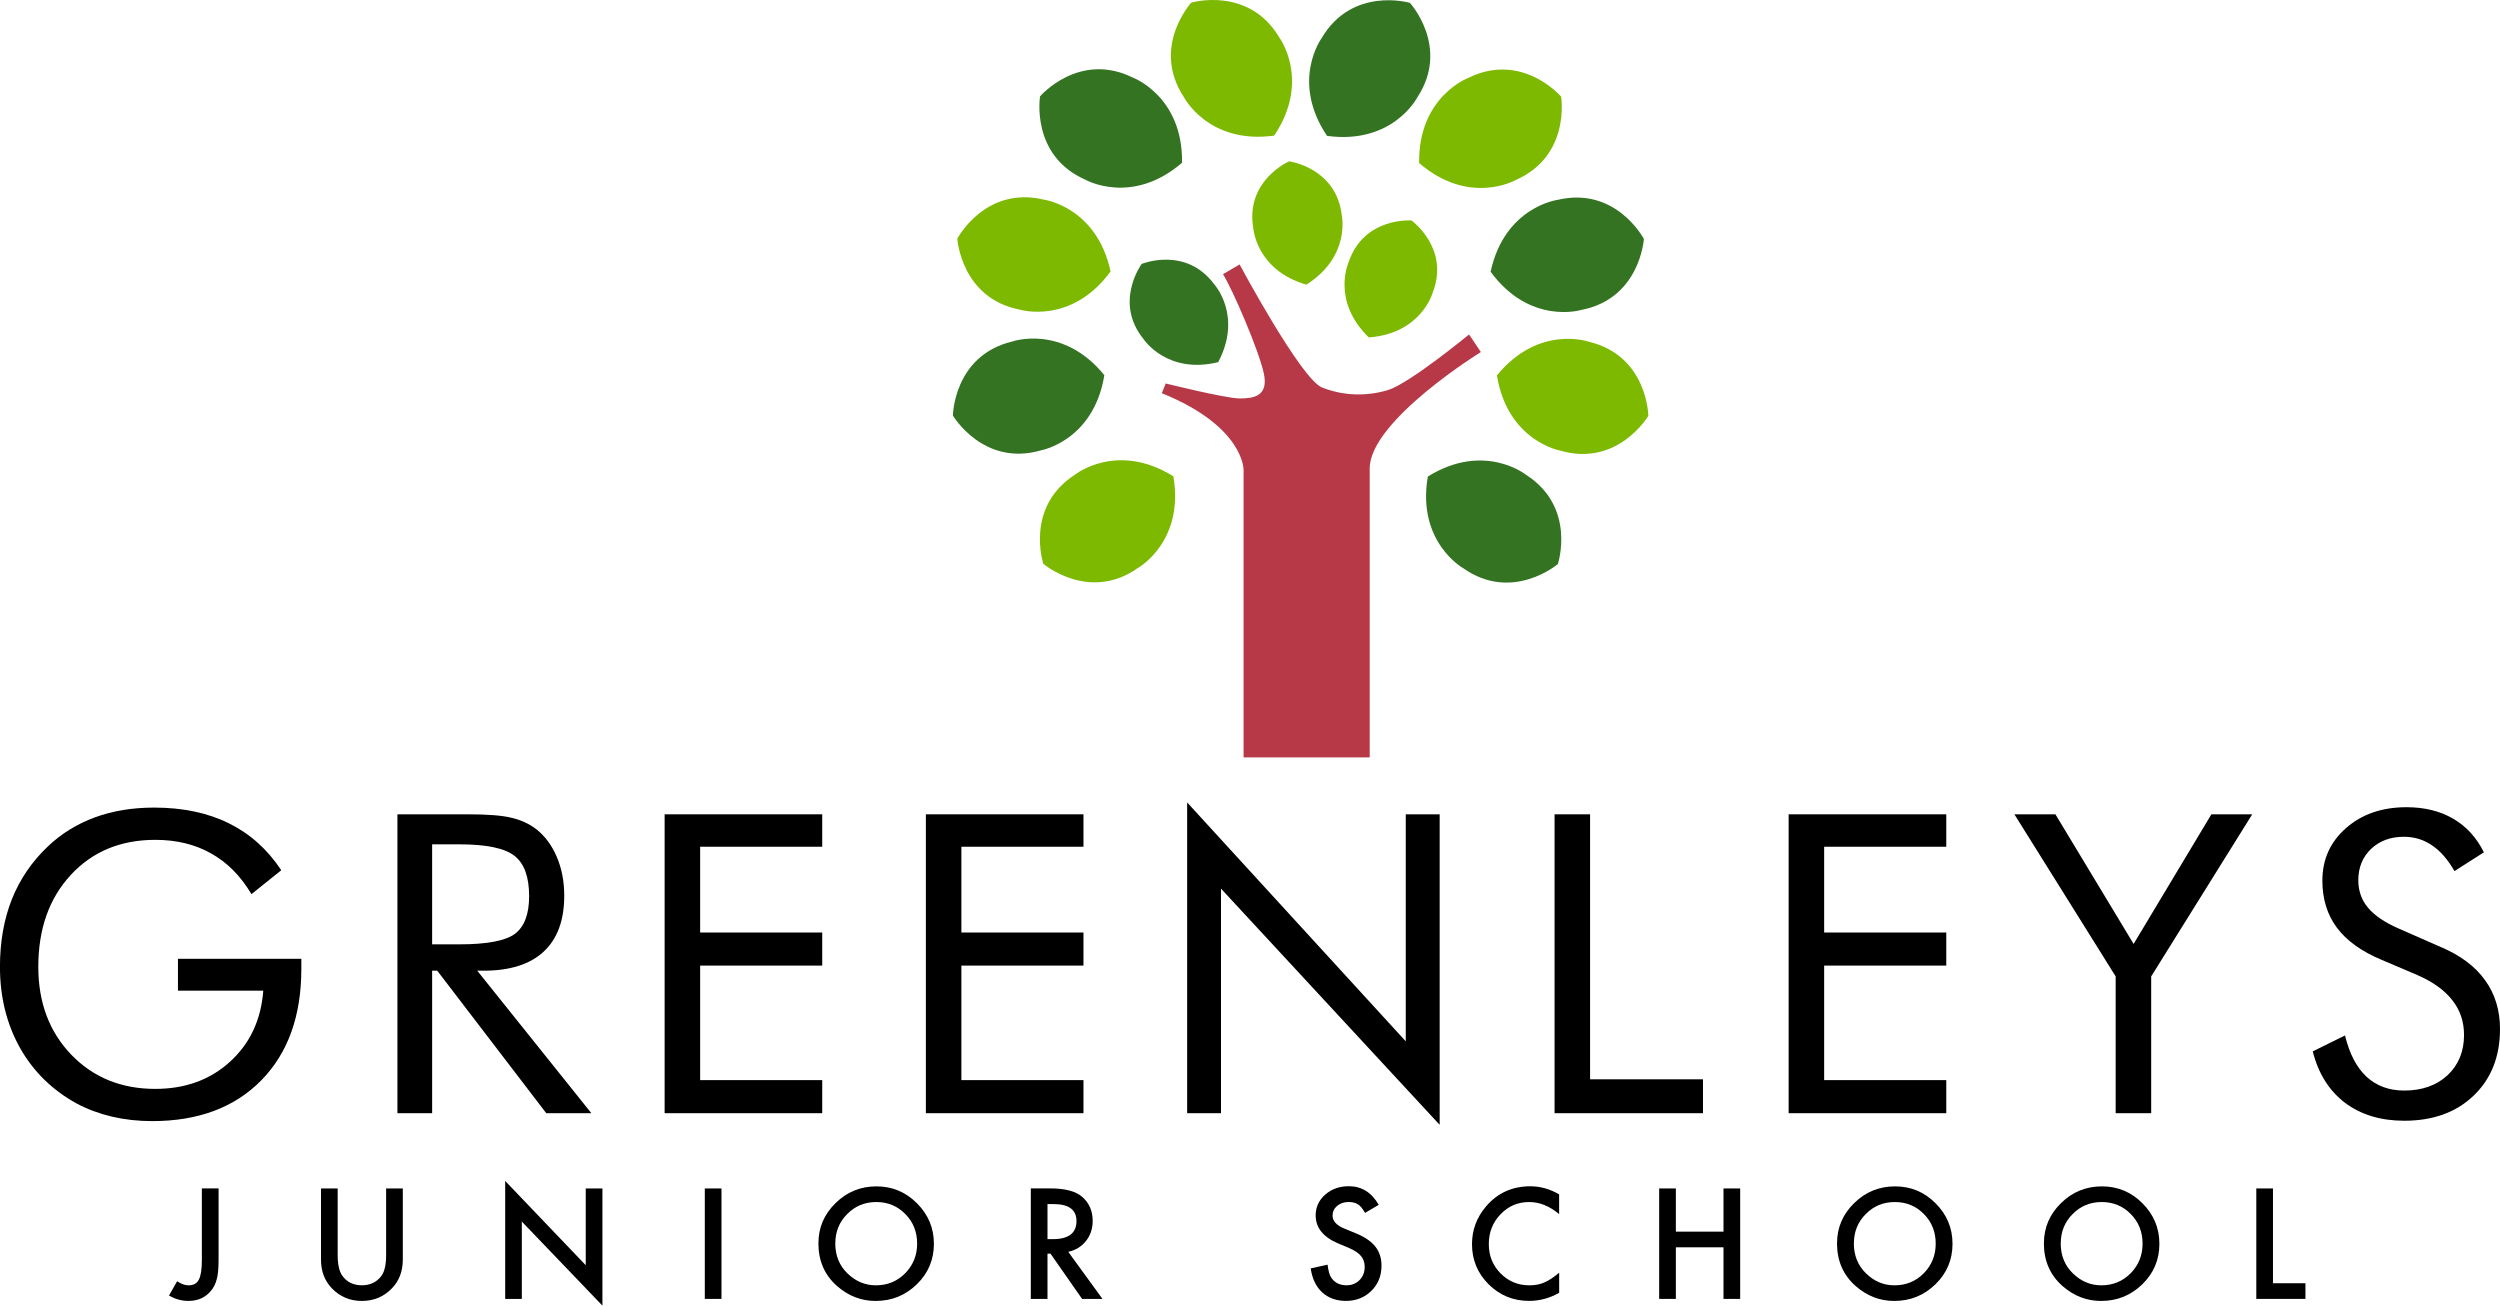
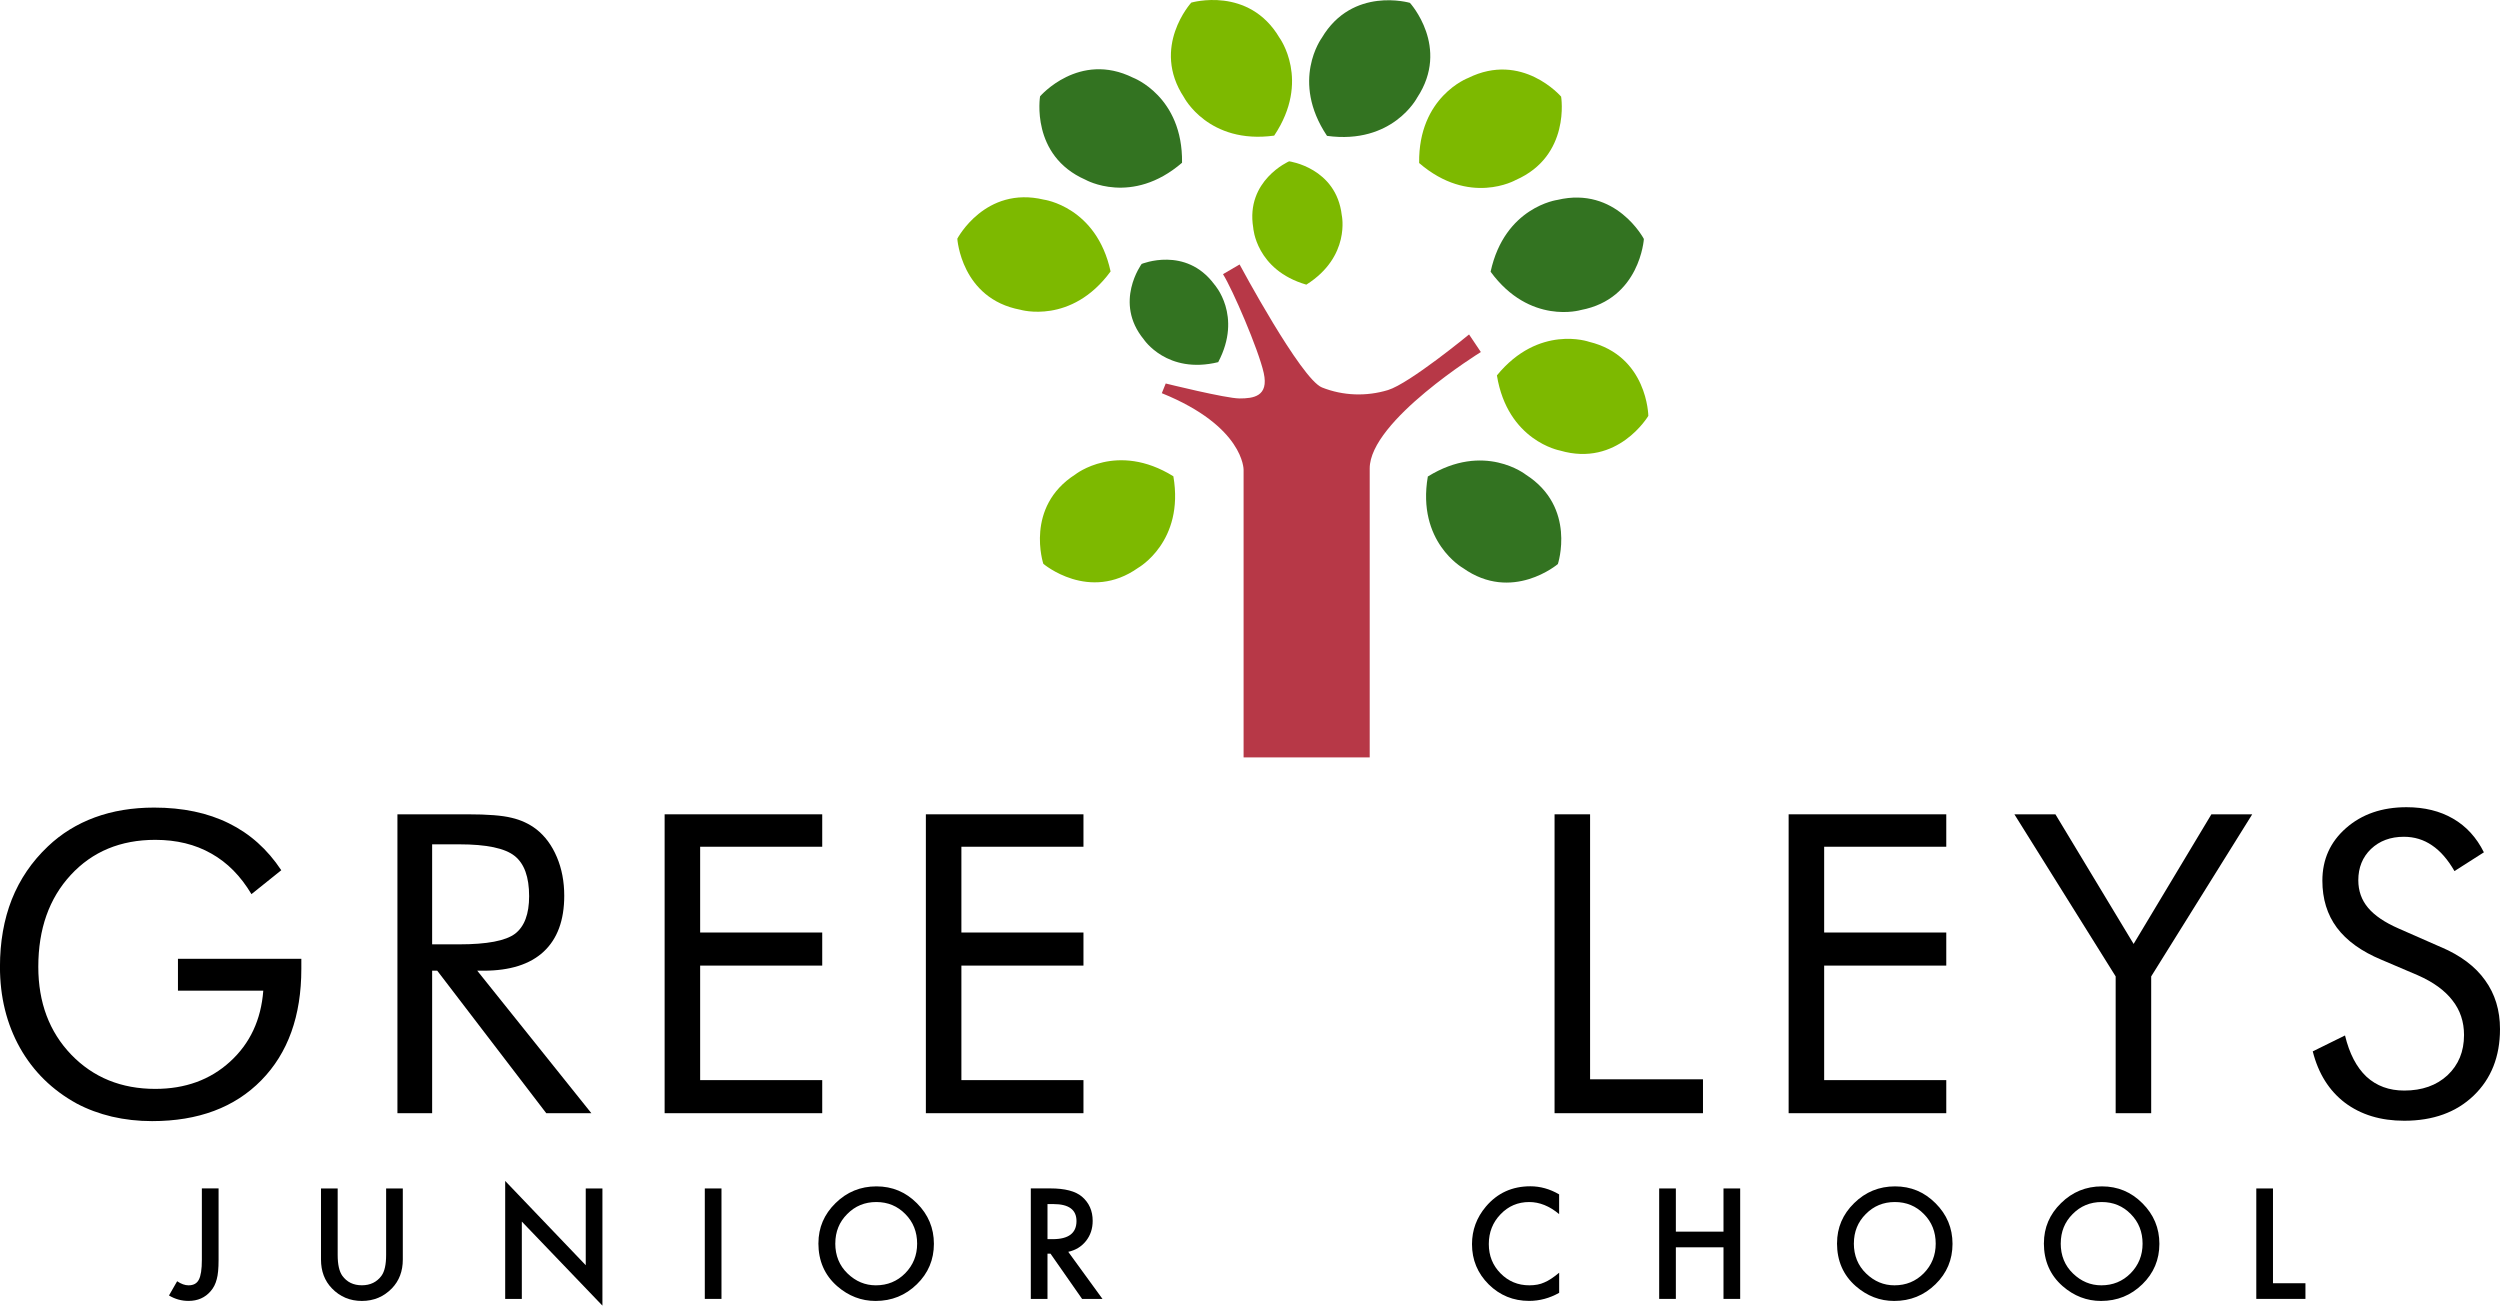
<svg xmlns="http://www.w3.org/2000/svg" id="uuid-1b18f17a-1cef-4019-94fc-02a1d68b08a0" viewBox="0 0 612.94 320.11">
  <path d="M43.65,235.08h30.23v2.45c0,11.55-3.27,20.66-9.81,27.33-6.54,6.67-15.47,10.01-26.78,10.01-3.44,0-6.72-.37-9.86-1.1-3.1-.74-5.97-1.8-8.61-3.2-6.01-3.3-10.65-7.86-13.92-13.66-3.27-5.84-4.91-12.46-4.91-19.87,0-6.11.97-11.61,2.9-16.52,1.97-4.94,4.92-9.28,8.86-13.01,3.3-3.14,7.14-5.5,11.51-7.11,4.37-1.6,9.21-2.4,14.52-2.4,7.04,0,13.15,1.29,18.32,3.85,5.17,2.54,9.46,6.37,12.86,11.51l-7.31,5.86c-2.64-4.44-5.92-7.76-9.86-9.96-3.94-2.24-8.51-3.35-13.72-3.35-8.51,0-15.42,2.87-20.72,8.61-5.31,5.74-7.96,13.25-7.96,22.52,0,8.74,2.69,15.92,8.06,21.52,5.41,5.61,12.28,8.41,20.62,8.41,7.34,0,13.45-2.22,18.32-6.66,4.91-4.47,7.62-10.28,8.16-17.42h-20.92v-7.81h0Z" stroke-width="0" />
  <path d="M97.44,272.93v-73.28h17.22c4.91,0,8.49.28,10.76.85,2.3.53,4.32,1.47,6.06,2.8,2.17,1.7,3.85,3.99,5.06,6.86,1.2,2.84,1.8,5.99,1.8,9.46,0,6.01-1.69,10.58-5.06,13.71-3.34,3.1-8.24,4.66-14.72,4.66h-1.55l27.98,34.94h-11.06l-26.73-34.94h-1.25v34.94h-8.51ZM105.95,207v24.53h6.66c6.81,0,11.36-.87,13.67-2.6,2.3-1.77,3.45-4.84,3.45-9.21,0-4.71-1.19-7.99-3.55-9.86-2.37-1.9-6.89-2.85-13.56-2.85h-6.66Z" fill-rule="evenodd" stroke-width="0" />
  <polygon points="162.95 272.93 162.95 199.65 201.59 199.65 201.59 207.6 171.66 207.6 171.66 228.63 201.59 228.63 201.59 236.74 171.66 236.74 171.66 264.82 201.59 264.82 201.59 272.93 162.95 272.93 162.95 272.93" stroke-width="0" />
  <polygon points="227 272.93 227 199.65 265.64 199.65 265.64 207.6 235.71 207.6 235.71 228.63 265.64 228.63 265.64 236.74 235.71 236.74 235.71 264.82 265.64 264.82 265.64 272.93 227 272.93 227 272.93" stroke-width="0" />
-   <polygon points="291.06 272.93 291.06 196.74 344.66 255.31 344.66 199.65 352.97 199.65 352.97 275.78 299.36 217.87 299.36 272.93 291.06 272.93 291.06 272.93" stroke-width="0" />
  <polygon points="381.14 272.93 381.14 199.65 389.85 199.65 389.85 264.62 417.53 264.62 417.53 272.93 381.14 272.93 381.14 272.93" stroke-width="0" />
  <polygon points="438.53 272.93 438.53 199.65 477.18 199.65 477.18 207.6 447.24 207.6 447.24 228.63 477.18 228.63 477.18 236.74 447.24 236.74 447.24 264.82 477.18 264.82 477.18 272.93 438.53 272.93 438.53 272.93" stroke-width="0" />
  <polygon points="518.71 272.93 518.71 239.39 493.88 199.65 503.94 199.65 523.11 231.43 542.18 199.65 552.19 199.65 527.42 239.39 527.42 272.93 518.71 272.93 518.71 272.93" stroke-width="0" />
  <path d="M598.53,232.23c4.77,2.04,8.36,4.74,10.76,8.11,2.44,3.37,3.65,7.36,3.65,11.96,0,6.74-2.15,12.18-6.46,16.32-4.27,4.1-9.95,6.16-17.02,6.16-5.77,0-10.61-1.47-14.52-4.4-3.9-2.97-6.54-7.17-7.91-12.61l7.91-3.9c1.07,4.44,2.82,7.81,5.26,10.11,2.47,2.27,5.55,3.4,9.26,3.4,4.37,0,7.91-1.25,10.61-3.75,2.7-2.54,4.05-5.82,4.05-9.86,0-3.27-.95-6.11-2.85-8.51-1.87-2.44-4.71-4.49-8.51-6.16l-8.91-3.8c-4.87-2.03-8.51-4.65-10.91-7.86-2.37-3.2-3.55-7.04-3.55-11.51,0-5.21,1.93-9.51,5.81-12.91,3.87-3.4,8.81-5.11,14.82-5.11,4.4,0,8.21.94,11.41,2.8,3.24,1.87,5.75,4.62,7.56,8.26l-7.21,4.6c-1.64-2.84-3.47-4.94-5.51-6.31-2.04-1.4-4.34-2.1-6.91-2.1-3.27,0-5.96,1-8.06,3-2.07,2-3.1,4.56-3.1,7.66,0,2.6.8,4.86,2.4,6.76,1.6,1.9,4.09,3.59,7.46,5.06l10.46,4.6h0Z" stroke-width="0" />
  <path d="M53.59,291.38v17.53c0,2.09-.15,3.65-.44,4.68-.29,1.17-.79,2.16-1.49,2.96-1.37,1.6-3.18,2.4-5.44,2.4-1.71,0-3.3-.44-4.79-1.33l2-3.49c.99.67,1.92,1,2.79,1,1.22,0,2.06-.46,2.53-1.39.49-.92.74-2.54.74-4.84v-17.53h4.1Z" stroke-width="0" />
  <path d="M82.79,291.38v16.31c0,2.33.38,4.03,1.14,5.1,1.13,1.56,2.73,2.33,4.79,2.33s3.67-.78,4.81-2.33c.76-1.04,1.14-2.74,1.14-5.1v-16.31h4.09v17.44c0,2.85-.89,5.2-2.67,7.05-2,2.06-4.46,3.09-7.37,3.09-2.91,0-5.36-1.03-7.35-3.09-1.78-1.85-2.67-4.2-2.67-7.05v-17.44h4.09Z" stroke-width="0" />
  <polygon points="123.86 318.46 123.86 289.54 143.61 310.2 143.61 291.38 147.7 291.38 147.7 320.11 127.94 299.5 127.94 318.46 123.86 318.46 123.86 318.46" stroke-width="0" />
  <polygon points="176.89 291.38 176.89 318.46 172.8 318.46 172.8 291.38 176.89 291.38 176.89 291.38" stroke-width="0" />
  <path d="M200.66,304.8c0-3.81,1.4-7.09,4.19-9.82,2.78-2.74,6.13-4.11,10.03-4.11s7.17,1.38,9.93,4.14c2.77,2.76,4.16,6.08,4.16,9.95s-1.39,7.2-4.18,9.91c-2.8,2.73-6.17,4.09-10.12,4.09-3.5,0-6.64-1.21-9.42-3.63-3.06-2.68-4.6-6.19-4.6-10.53h0ZM204.79,304.85c0,2.99,1.01,5.46,3.02,7.39,2,1.93,4.31,2.89,6.93,2.89,2.84,0,5.24-.98,7.19-2.95,1.95-1.99,2.93-4.41,2.93-7.26,0-2.89-.96-5.31-2.89-7.26-1.92-1.96-4.29-2.95-7.12-2.95s-5.2.98-7.14,2.95c-1.94,1.94-2.91,4.34-2.91,7.19h0Z" fill-rule="evenodd" stroke-width="0" />
  <path d="M261.91,306.92l8.39,11.54h-5l-7.74-11.09h-.74v11.09h-4.09v-27.09h4.79c3.58,0,6.16.67,7.75,2.02,1.75,1.5,2.63,3.47,2.63,5.93,0,1.92-.55,3.57-1.65,4.95-1.1,1.38-2.55,2.26-4.35,2.65h0ZM256.82,303.81h1.3c3.87,0,5.81-1.48,5.81-4.44,0-2.77-1.88-4.16-5.65-4.16h-1.46v8.6h0Z" fill-rule="evenodd" stroke-width="0" />
-   <path d="M338,295.41l-3.32,1.96c-.62-1.08-1.21-1.78-1.77-2.11-.59-.37-1.34-.56-2.26-.56-1.13,0-2.08.32-2.82.96-.75.63-1.12,1.43-1.12,2.39,0,1.32.98,2.39,2.95,3.19l2.7,1.11c2.2.89,3.81,1.98,4.82,3.26,1.02,1.27,1.53,2.84,1.53,4.7,0,2.49-.83,4.55-2.49,6.18-1.67,1.64-3.75,2.46-6.23,2.46-2.35,0-4.29-.7-5.82-2.09-1.51-1.39-2.45-3.35-2.82-5.88l4.14-.91c.19,1.59.51,2.69.98,3.3.84,1.17,2.07,1.75,3.68,1.75,1.27,0,2.33-.43,3.18-1.28.84-.85,1.26-1.94,1.26-3.25,0-.53-.08-1.01-.23-1.44-.14-.44-.37-.85-.68-1.21-.3-.37-.7-.72-1.19-1.04-.49-.33-1.08-.64-1.75-.93l-2.61-1.09c-3.71-1.57-5.56-3.86-5.56-6.88,0-2.03.78-3.74,2.33-5.1,1.56-1.38,3.49-2.07,5.81-2.07,3.12,0,5.56,1.52,7.32,4.56h0Z" stroke-width="0" />
  <path d="M382.26,292.83v4.84c-2.36-1.98-4.81-2.96-7.33-2.96-2.78,0-5.13,1-7.03,3-1.92,1.99-2.88,4.42-2.88,7.3s.96,5.24,2.88,7.19c1.92,1.95,4.27,2.93,7.05,2.93,1.44,0,2.66-.23,3.67-.7.56-.23,1.14-.55,1.74-.95.61-.4,1.24-.88,1.91-1.44v4.93c-2.34,1.32-4.8,1.98-7.37,1.98-3.87,0-7.18-1.35-9.91-4.05-2.73-2.72-4.09-6.01-4.09-9.86,0-3.45,1.14-6.53,3.42-9.23,2.81-3.31,6.44-4.96,10.89-4.96,2.43,0,4.78.66,7.05,1.98h0Z" stroke-width="0" />
  <polygon points="410.88 301.97 422.56 301.97 422.56 291.38 426.65 291.38 426.65 318.46 422.56 318.46 422.56 305.81 410.88 305.81 410.88 318.46 406.79 318.46 406.79 291.38 410.88 291.38 410.88 301.97 410.88 301.97" stroke-width="0" />
  <path d="M450.4,304.8c0-3.81,1.4-7.09,4.19-9.82,2.78-2.74,6.13-4.11,10.03-4.11s7.17,1.38,9.93,4.14c2.77,2.76,4.16,6.08,4.16,9.95s-1.39,7.2-4.18,9.91c-2.8,2.73-6.17,4.09-10.12,4.09-3.5,0-6.64-1.21-9.42-3.63-3.06-2.68-4.6-6.19-4.6-10.53h0ZM454.52,304.85c0,2.99,1.01,5.46,3.02,7.39,2,1.93,4.31,2.89,6.93,2.89,2.84,0,5.24-.98,7.19-2.95,1.95-1.99,2.93-4.41,2.93-7.26,0-2.89-.96-5.31-2.89-7.26-1.92-1.96-4.29-2.95-7.12-2.95s-5.2.98-7.14,2.95c-1.94,1.94-2.91,4.34-2.91,7.19h0Z" fill-rule="evenodd" stroke-width="0" />
  <path d="M501.12,304.8c0-3.81,1.4-7.09,4.19-9.82,2.78-2.74,6.13-4.11,10.03-4.11s7.17,1.38,9.93,4.14c2.77,2.76,4.16,6.08,4.16,9.95s-1.39,7.2-4.18,9.91c-2.8,2.73-6.17,4.09-10.12,4.09-3.5,0-6.64-1.21-9.42-3.63-3.06-2.68-4.6-6.19-4.6-10.53h0ZM505.24,304.85c0,2.99,1.01,5.46,3.02,7.39,2,1.93,4.31,2.89,6.93,2.89,2.84,0,5.24-.98,7.19-2.95,1.95-1.99,2.93-4.41,2.93-7.26,0-2.89-.96-5.31-2.89-7.26-1.92-1.96-4.29-2.95-7.12-2.95s-5.2.98-7.14,2.95c-1.94,1.94-2.91,4.34-2.91,7.19h0Z" fill-rule="evenodd" stroke-width="0" />
  <polygon points="557.28 291.38 557.28 314.62 565.24 314.62 565.24 318.46 553.19 318.46 553.19 291.38 557.28 291.38 557.28 291.38" stroke-width="0" />
  <path d="M325.35,33.31c-9.04-13.52-1.28-24.02-1.28-24.02,7.53-12.72,21.61-8.59,21.61-8.59,0,0,9.93,10.87,1.79,23.21,0,0-6,11.6-22.12,9.4h0Z" fill="#337321" stroke-width="0" />
  <path d="M347.94,39.96c-.22-16.27,12.01-20.84,12.01-20.84,13.24-6.57,22.8,4.57,22.8,4.57,0,0,2.41,14.52-11.14,20.45,0,0-11.35,6.46-23.67-4.17h0Z" fill="#7db900" stroke-width="0" />
  <path d="M365.46,66.62c3.45-15.9,16.39-17.61,16.39-17.61,14.38-3.42,21.19,9.58,21.19,9.58,0,0-.92,14.69-15.45,17.42,0,0-12.51,3.74-22.13-9.39h0Z" fill="#337321" stroke-width="0" />
  <path d="M367,92.05c10.29-12.6,22.6-8.25,22.6-8.25,14.37,3.48,14.53,18.16,14.53,18.16,0,0-7.49,12.67-21.67,8.5,0,0-12.84-2.35-15.45-18.41h0Z" fill="#7db900" stroke-width="0" />
  <path d="M350.07,116.83c13.83-8.57,24.05-.44,24.05-.44,12.45,7.97,7.83,21.9,7.83,21.9,0,0-11.21,9.54-23.26.98,0,0-11.38-6.4-8.62-22.44h0Z" fill="#337321" stroke-width="0" />
  <path d="M312.4,33.25c9.04-13.52,1.28-24.02,1.28-24.02-7.53-12.72-21.61-8.59-21.61-8.59,0,0-9.93,10.87-1.79,23.21,0,0,6,11.6,22.12,9.4h0Z" fill="#7db900" stroke-width="0" />
  <path d="M289.81,39.89c.22-16.27-12.01-20.84-12.01-20.84-13.24-6.57-22.8,4.57-22.8,4.57,0,0-2.41,14.52,11.14,20.45,0,0,11.35,6.45,23.67-4.17h0Z" fill="#337321" stroke-width="0" />
  <path d="M272.29,66.55c-3.45-15.9-16.39-17.61-16.39-17.61-14.38-3.42-21.19,9.58-21.19,9.58,0,0,.92,14.69,15.45,17.42,0,0,12.51,3.74,22.13-9.39h0Z" fill="#7db900" stroke-width="0" />
-   <path d="M270.76,91.98c-10.29-12.6-22.6-8.25-22.6-8.25-14.37,3.48-14.53,18.16-14.53,18.16,0,0,7.49,12.67,21.68,8.5,0,0,12.84-2.35,15.45-18.41h0Z" fill="#337321" stroke-width="0" />
  <path d="M287.68,116.77c-13.83-8.57-24.05-.44-24.05-.44-12.45,7.97-7.83,21.9-7.83,21.9,0,0,11.21,9.54,23.26.98,0,0,11.38-6.4,8.62-22.44h0Z" fill="#7db900" stroke-width="0" />
  <path d="M298.68,88.78c6.02-11.44-.98-19.08-.98-19.08-7.01-9.43-17.79-4.99-17.79-4.99,0,0-6.94,9.41.51,18.49,0,0,5.71,8.66,18.26,5.59h0Z" fill="#337321" stroke-width="0" />
  <path d="M320.28,69.79c10.93-6.89,8.69-17.02,8.69-17.02-1.35-11.67-12.91-13.22-12.91-13.22,0,0-10.72,4.68-8.8,16.27,0,0,.61,10.35,13.02,13.97h0Z" fill="#7db900" stroke-width="0" />
-   <path d="M335.59,82.73c12.89-.95,15.66-10.95,15.66-10.95,4.28-10.94-5.19-17.73-5.19-17.73,0,0-11.66-.9-15.41,10.23,0,0-4.32,9.43,4.94,18.44h0Z" fill="#7db900" stroke-width="0" />
  <path d="M285.8,94.02s14.78,3.67,18.12,3.67,7.2-.46,5.92-6.24c-1.28-5.78-7.73-20.68-9.98-24.21l.21-.15,3.85-2.25s15.05,28.08,20.19,30.15c5.14,2.06,10.92,2.25,16.2.64,5.27-1.61,19.87-13.63,19.87-13.63l2.89,4.31s-27.25,16.84-27.25,28.54v70.84h-30.92v-70.52s.13-10.6-20.05-18.77l.96-2.38h0Z" fill="#b73847" stroke-width="0" />
</svg>